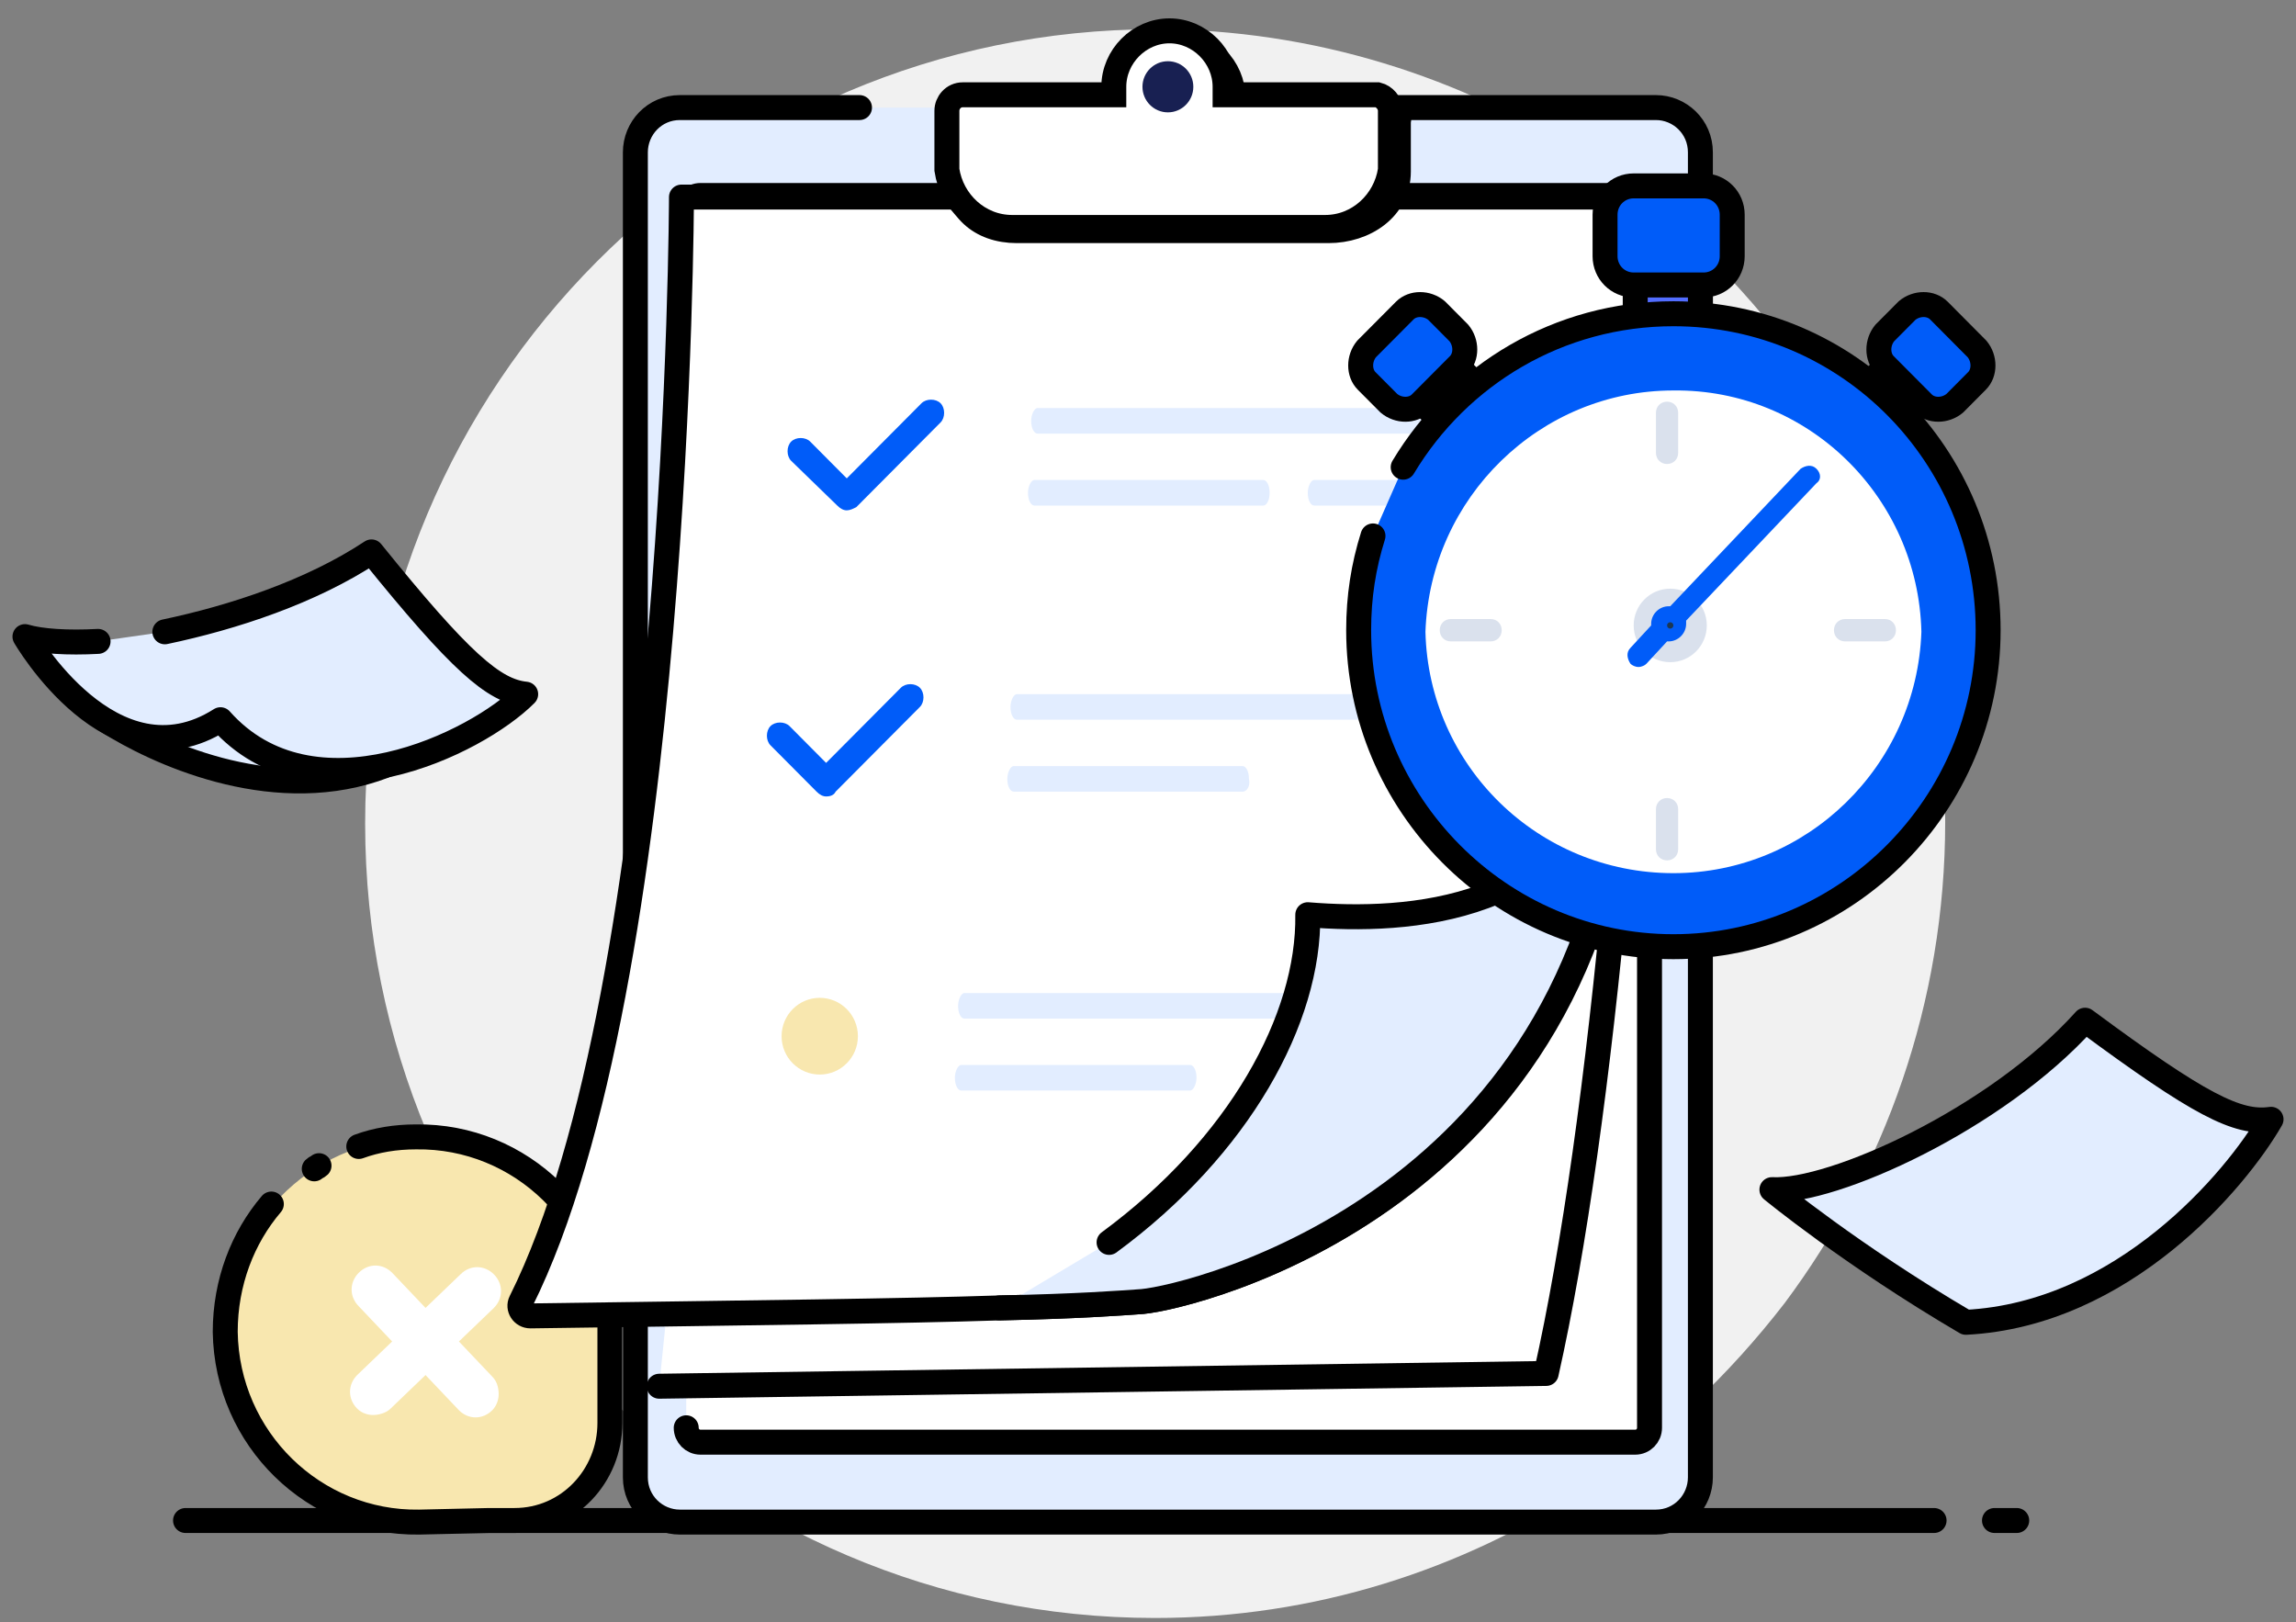
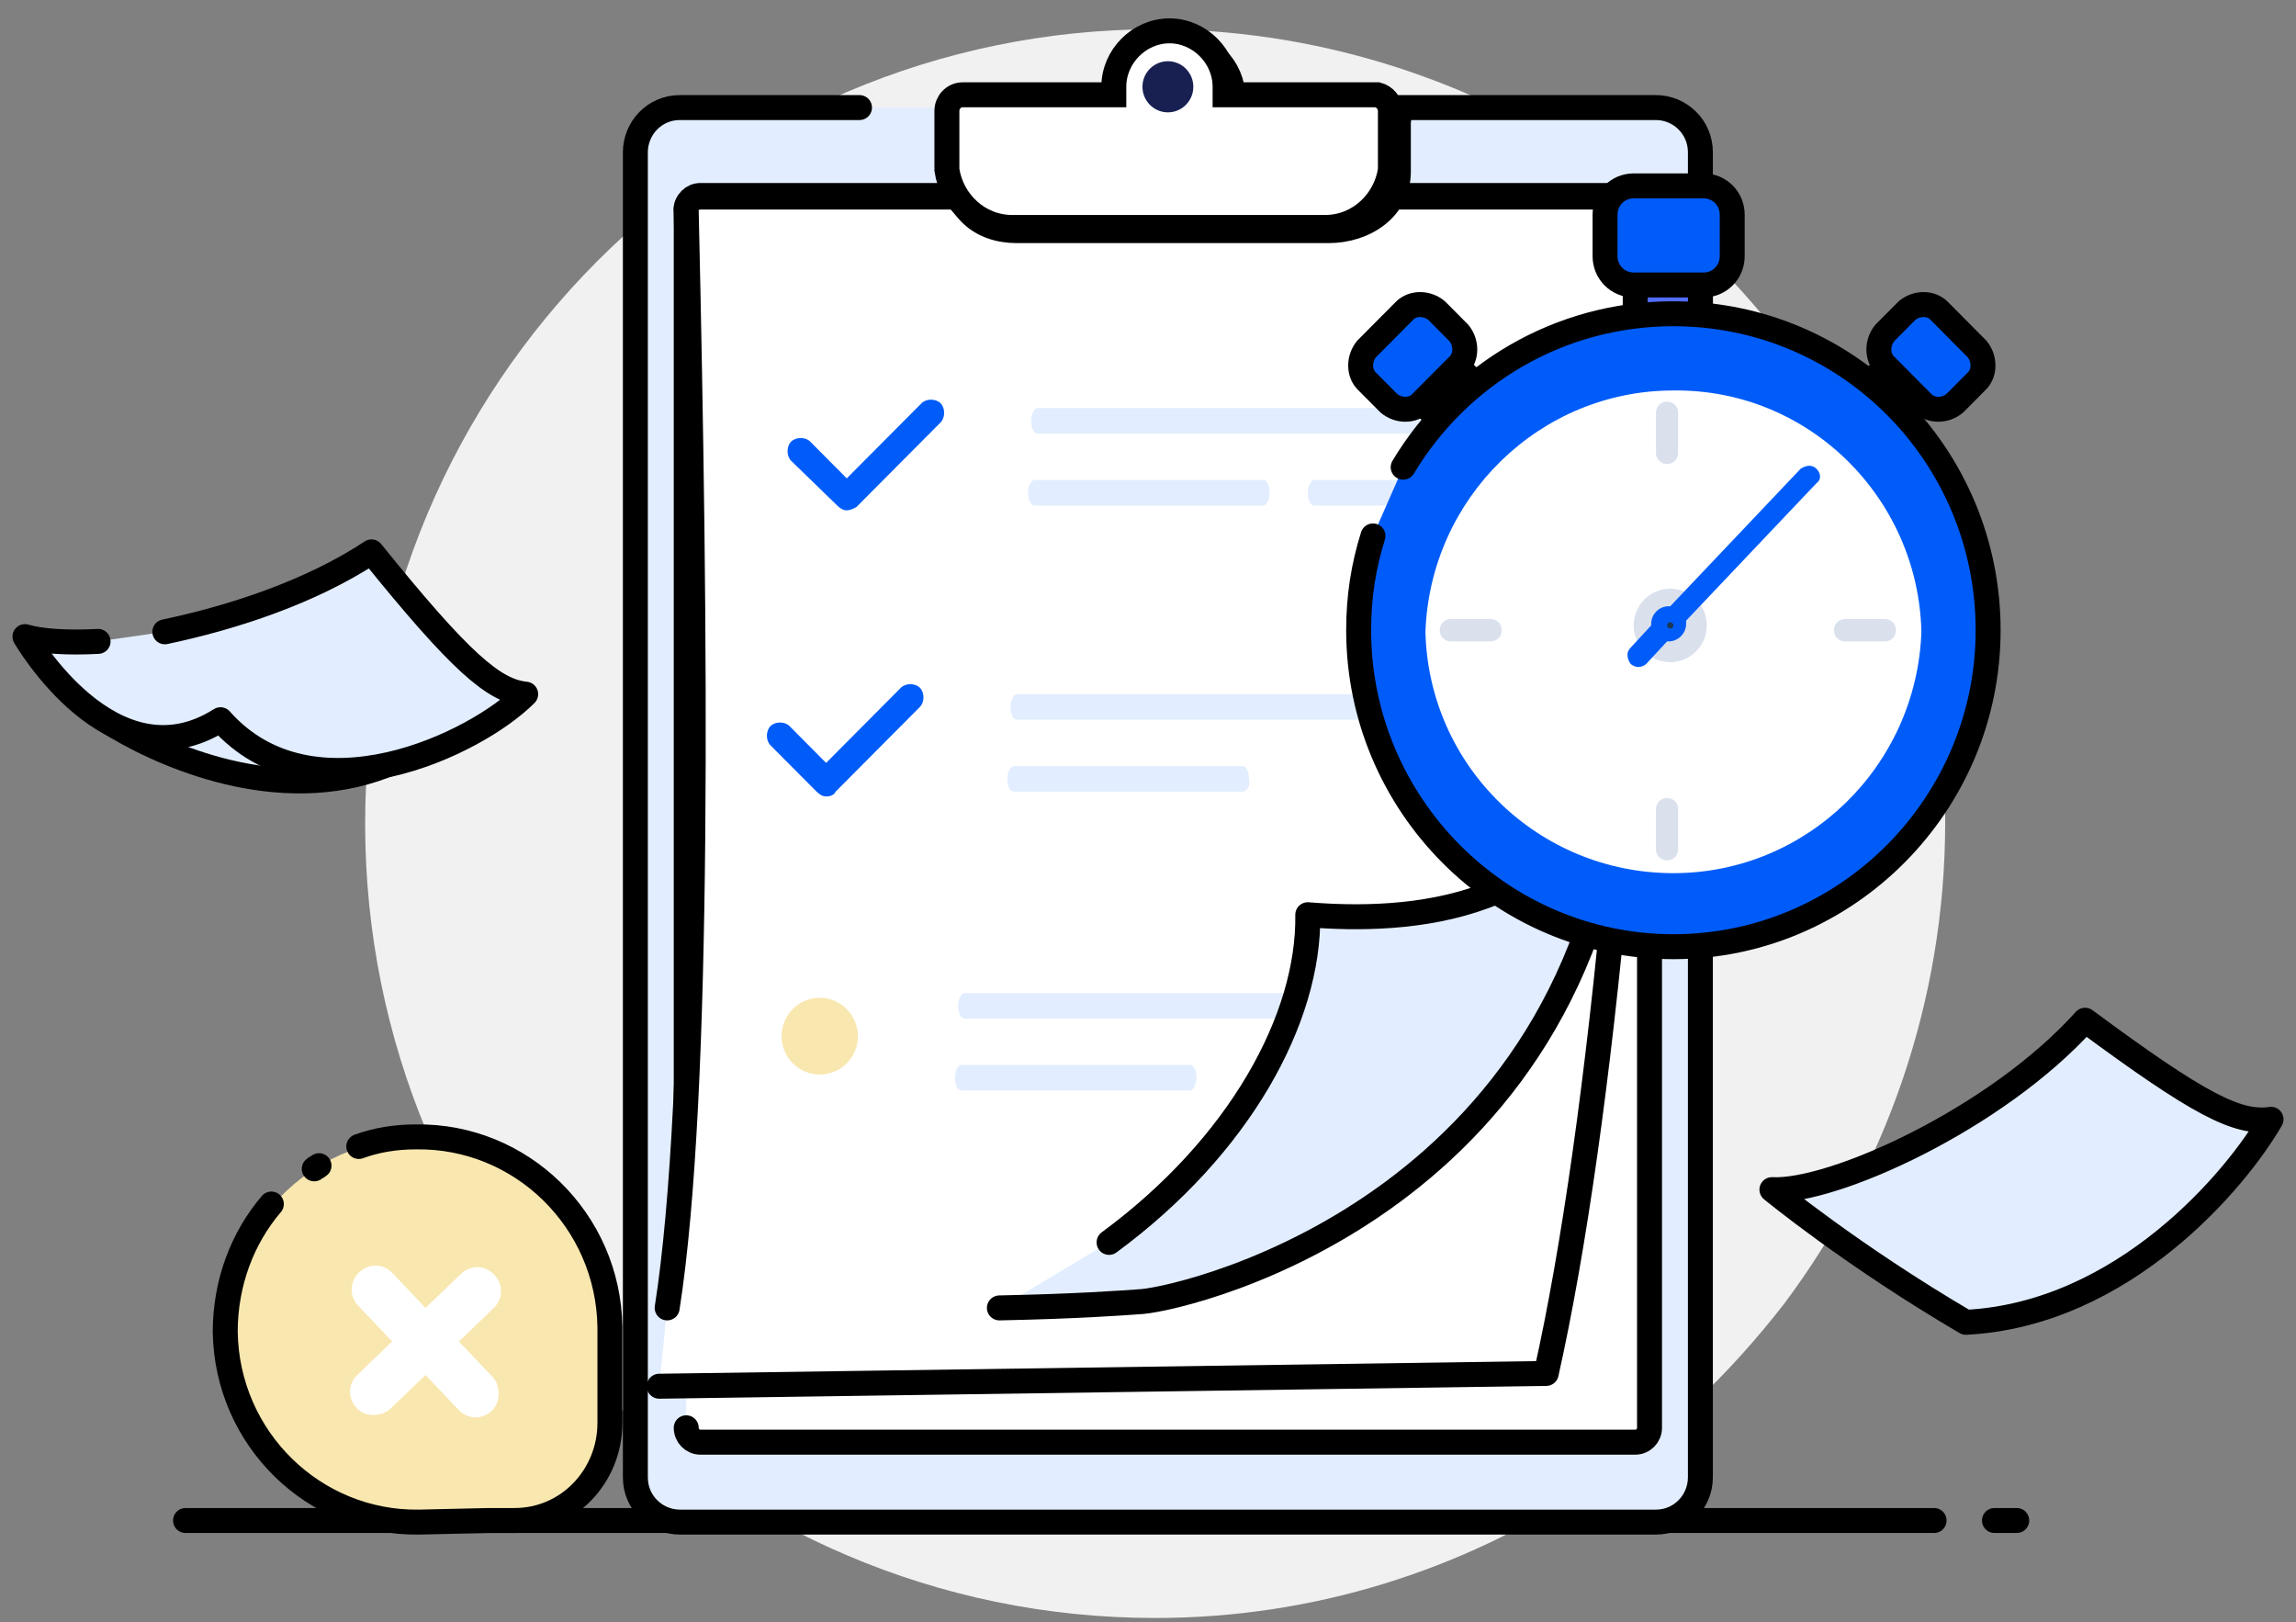
<svg xmlns="http://www.w3.org/2000/svg" width="92" height="65" viewBox="0 0 92 65" fill="none">
  <rect x="0" y="0" width="92" height="65" fill="#808080" stroke="none" />
  <path d="M77.943 32.936C77.943 40.172 75.523 46.833 71.51 52.212C69.281 55.094 66.606 57.656 63.548 59.641C58.58 62.907 52.656 64.828 46.287 64.828C28.771 64.828 14.631 50.547 14.631 33C14.631 15.389 28.835 1.172 46.287 1.172C52.656 1.172 58.58 3.093 63.548 6.295C66.606 8.28 69.281 10.842 71.51 13.724C75.586 19.039 77.943 25.699 77.943 32.936Z" fill="#F1F1F1" />
  <path d="M79.918 60.922H80.81" stroke="black" stroke-miterlimit="10" stroke-linecap="round" stroke-linejoin="round" />
  <path d="M7.434 60.922H77.498" stroke="black" stroke-miterlimit="10" stroke-linecap="round" stroke-linejoin="round" />
  <path d="M39.217 4.31H66.351C67.306 4.31 68.134 5.078 68.134 6.103V59.193C68.134 60.153 67.37 60.986 66.351 60.986H27.242C26.287 60.986 25.459 60.217 25.459 59.193V6.103C25.459 5.142 26.223 4.31 27.242 4.31H34.44" fill="#E2EDFF" />
  <path d="M39.217 4.31H66.351C67.306 4.31 68.134 5.078 68.134 6.103V59.193C68.134 60.153 67.37 60.986 66.351 60.986H27.242C26.287 60.986 25.459 60.217 25.459 59.193V6.103C25.459 5.142 26.223 4.31 27.242 4.31H34.44" stroke="black" stroke-miterlimit="10" stroke-linecap="round" stroke-linejoin="round" />
  <path d="M27.497 57.207C27.497 57.527 27.752 57.784 28.07 57.784H65.523C65.841 57.784 66.096 57.527 66.096 57.207V8.409C66.096 8.088 65.841 7.832 65.523 7.832H28.07C27.752 7.832 27.497 8.088 27.497 8.409V55.478" fill="white" />
  <path d="M27.497 57.207C27.497 57.527 27.752 57.784 28.07 57.784H65.523C65.841 57.784 66.096 57.527 66.096 57.207V8.409C66.096 8.088 65.841 7.832 65.523 7.832H28.07C27.752 7.832 27.497 8.088 27.497 8.409V55.478" stroke="black" stroke-miterlimit="10" stroke-linecap="round" stroke-linejoin="round" />
  <path d="M26.414 55.542L61.956 55.03C64.185 45.103 65.841 27.364 66.159 8.472C66.159 8.152 65.905 7.896 65.586 7.896H28.07C27.752 7.896 27.433 8.152 27.497 8.472C27.879 25.187 28.07 43.887 26.733 52.404" fill="white" />
  <path d="M26.414 55.542L61.956 55.03C64.185 45.103 65.841 27.364 66.159 8.472C66.159 8.152 65.905 7.896 65.586 7.896H28.07C27.752 7.896 27.433 8.152 27.497 8.472C27.879 25.187 28.07 43.887 26.733 52.404" stroke="black" stroke-miterlimit="10" stroke-linecap="round" stroke-linejoin="round" />
  <path d="M24.375 57.079C24.375 59.192 22.719 60.985 20.553 60.985H19.534L16.732 61.049C12.528 61.113 9.025 57.719 8.961 53.429C9.025 49.202 12.4 45.68 16.604 45.616C20.808 45.552 24.311 48.946 24.375 53.236V54.901V57.079Z" fill="#F8E7AF" />
-   <path d="M14.376 45.936C15.076 45.68 15.841 45.552 16.669 45.552C20.873 45.488 24.376 48.882 24.439 53.173V54.838V57.015C24.439 59.129 22.783 60.922 20.618 60.922H19.599L16.796 60.986C12.592 61.05 9.089 57.656 9.025 53.365C9.025 51.38 9.726 49.587 10.873 48.242" fill="#F8E7AF" />
  <path d="M14.376 45.936C15.076 45.68 15.841 45.552 16.669 45.552C20.873 45.488 24.376 48.882 24.439 53.173V54.838V57.015C24.439 59.129 22.783 60.922 20.618 60.922H19.599L16.796 60.986C12.592 61.05 9.089 57.656 9.025 53.365C9.025 51.38 9.726 49.587 10.873 48.242" stroke="black" stroke-miterlimit="10" stroke-linecap="round" stroke-linejoin="round" />
  <path d="M12.592 46.832C12.655 46.768 12.719 46.768 12.783 46.705L12.592 46.832Z" fill="#F8E7AF" />
  <path d="M12.592 46.832C12.655 46.768 12.719 46.768 12.783 46.705" stroke="black" stroke-miterlimit="10" stroke-linecap="round" stroke-linejoin="round" />
  <path d="M18.389 53.749L19.79 52.404C20.172 52.02 20.172 51.444 19.79 51.059C19.408 50.675 18.834 50.675 18.452 51.059L17.051 52.404L15.713 50.995C15.331 50.611 14.758 50.611 14.376 50.995C13.993 51.38 13.993 51.956 14.376 52.34L15.713 53.749L14.312 55.094C13.93 55.478 13.93 56.054 14.312 56.439C14.503 56.631 14.758 56.695 14.949 56.695C15.14 56.695 15.459 56.631 15.65 56.439L17.051 55.094L18.389 56.503C18.771 56.887 19.344 56.887 19.726 56.503C19.917 56.311 19.981 56.054 19.981 55.862C19.981 55.606 19.917 55.35 19.726 55.158L18.389 53.749Z" fill="white" />
-   <path d="M66.096 7.896C66.096 7.896 66.032 10.842 65.141 29.478C65.141 29.606 65.141 29.734 65.141 29.862C63.994 48.113 47.816 51.956 45.777 52.148C44.886 52.212 43.166 52.34 40.045 52.404C36.223 52.532 30.363 52.596 21.255 52.724C20.937 52.724 20.745 52.404 20.873 52.148C27.242 39.404 27.306 7.896 27.306 7.896H66.096Z" fill="white" stroke="black" stroke-miterlimit="10" stroke-linecap="round" stroke-linejoin="round" />
  <path d="M57.179 40.813H38.644C38.517 40.813 38.39 40.621 38.39 40.301C38.39 40.044 38.517 39.788 38.644 39.788H57.243C57.371 39.788 57.498 39.98 57.498 40.301C57.498 40.557 57.371 40.813 57.179 40.813Z" fill="#E2EDFF" />
  <path d="M47.688 43.695H38.517C38.389 43.695 38.262 43.503 38.262 43.182C38.262 42.926 38.389 42.67 38.517 42.67H47.688C47.816 42.67 47.943 42.862 47.943 43.182C47.943 43.438 47.816 43.695 47.688 43.695Z" fill="#E2EDFF" />
  <path d="M60.173 17.374H41.574C41.447 17.374 41.319 17.182 41.319 16.862C41.319 16.606 41.447 16.349 41.574 16.349H60.173C60.3 16.349 60.428 16.542 60.428 16.862C60.428 17.182 60.3 17.374 60.173 17.374Z" fill="#E2EDFF" />
  <path d="M60.046 20.256H52.657C52.53 20.256 52.402 20.064 52.402 19.744C52.402 19.488 52.53 19.231 52.657 19.231H60.046C60.173 19.231 60.3 19.423 60.3 19.744C60.3 20.064 60.173 20.256 60.046 20.256Z" fill="#E2EDFF" />
  <path d="M50.618 20.256H41.446C41.319 20.256 41.191 20.064 41.191 19.744C41.191 19.488 41.319 19.231 41.446 19.231H50.618C50.746 19.231 50.873 19.423 50.873 19.744C50.873 20.064 50.746 20.256 50.618 20.256Z" fill="#E2EDFF" />
  <path d="M44.44 49.779C49.663 45.936 52.465 40.813 52.402 36.65C56.351 36.971 63.102 36.65 65.077 29.798C63.994 48.114 47.816 51.956 45.777 52.148C44.886 52.212 43.166 52.34 40.045 52.404" fill="#E2EDFF" />
  <path d="M44.44 49.779C49.663 45.936 52.465 40.813 52.402 36.65C56.351 36.971 63.102 36.65 65.077 29.798C63.994 48.114 47.816 51.956 45.777 52.148C44.886 52.212 43.166 52.34 40.045 52.404" stroke="black" stroke-miterlimit="10" stroke-linecap="round" stroke-linejoin="round" />
  <path d="M33.93 20.448C33.803 20.448 33.675 20.384 33.548 20.256L31.701 18.463C31.51 18.271 31.51 17.887 31.701 17.694C31.892 17.502 32.274 17.502 32.465 17.694L33.93 19.167L36.924 16.157C37.115 15.965 37.497 15.965 37.688 16.157C37.879 16.349 37.879 16.734 37.688 16.926L34.312 20.32C34.185 20.384 34.058 20.448 33.93 20.448Z" fill="#005CF9" />
  <path d="M59.344 28.837H40.745C40.618 28.837 40.49 28.645 40.49 28.325C40.49 28.069 40.618 27.813 40.745 27.813H59.344C59.471 27.813 59.599 28.005 59.599 28.325C59.599 28.581 59.471 28.837 59.344 28.837Z" fill="#E2EDFF" />
  <path d="M49.79 31.719H40.618C40.491 31.719 40.363 31.527 40.363 31.207C40.363 30.951 40.491 30.695 40.618 30.695H49.79C49.917 30.695 50.045 30.887 50.045 31.207C50.108 31.463 49.981 31.719 49.79 31.719Z" fill="#E2EDFF" />
  <path d="M33.102 31.911C32.975 31.911 32.847 31.847 32.72 31.719L30.873 29.862C30.682 29.67 30.682 29.286 30.873 29.093C31.064 28.901 31.446 28.901 31.637 29.093L33.102 30.567L36.096 27.557C36.287 27.364 36.669 27.364 36.86 27.557C37.051 27.749 37.051 28.133 36.86 28.325L33.484 31.719C33.421 31.847 33.293 31.911 33.102 31.911Z" fill="#005CF9" />
  <path d="M55.905 4.438C55.905 4.374 55.905 4.374 55.905 4.438L55.523 4.054C55.523 4.054 55.332 4.118 55.204 4.246H49.345C49.345 4.118 49.408 4.054 49.408 3.926C49.408 2.709 48.389 1.684 47.179 1.684C45.969 1.684 44.95 2.709 44.95 3.926C44.95 4.054 44.95 4.182 45.013 4.246H38.899C38.58 4.246 38.262 4.502 38.262 4.886V6.872C38.262 8.345 39.281 9.241 40.746 9.241H53.23C54.695 9.241 56.032 8.345 56.032 6.872V4.822C56.096 4.694 56.032 4.566 55.905 4.438Z" fill="white" stroke="black" stroke-miterlimit="10" />
  <path d="M55.713 4.438V6.423C55.713 6.551 55.713 6.679 55.713 6.807C55.522 8.088 54.439 9.113 53.102 9.113H40.554C39.216 9.113 38.133 8.088 37.942 6.807C37.942 6.679 37.942 6.551 37.942 6.423V4.438C37.942 4.118 38.197 3.798 38.579 3.798H44.63C44.63 3.669 44.63 3.605 44.63 3.477C44.63 2.261 45.649 1.236 46.86 1.236C48.07 1.236 49.089 2.261 49.089 3.477C49.089 3.605 49.089 3.669 49.089 3.798H55.204C55.458 3.862 55.713 4.118 55.713 4.438Z" fill="white" stroke="black" stroke-miterlimit="10" />
  <path d="M46.797 4.502C47.36 4.502 47.816 4.043 47.816 3.477C47.816 2.912 47.36 2.453 46.797 2.453C46.235 2.453 45.778 2.912 45.778 3.477C45.778 4.043 46.235 4.502 46.797 4.502Z" fill="#182052" />
  <path d="M8.708 26.02C8.708 26.02 2.402 27.621 4.313 28.901C6.224 30.118 10.746 32.232 15.013 30.823C19.281 29.414 15.013 27.428 15.077 27.428C15.141 27.428 8.708 26.02 8.708 26.02Z" fill="#E2EDFF" stroke="black" stroke-miterlimit="10" />
  <path d="M6.605 25.315C9.344 24.739 12.465 23.714 14.885 22.113C18.452 26.532 19.79 27.685 21.064 27.813C19.089 29.798 12.529 33 8.834 28.837C4.503 31.591 1 25.507 1 25.507C1.637 25.699 2.72 25.764 3.93 25.699" fill="#E2EDFF" />
  <path d="M6.605 25.315C9.344 24.739 12.465 23.714 14.885 22.113C18.452 26.532 19.79 27.685 21.064 27.813C19.089 29.798 12.529 33 8.834 28.837C4.503 31.591 1 25.507 1 25.507C1.637 25.699 2.72 25.764 3.93 25.699" stroke="black" stroke-miterlimit="10" stroke-linecap="round" stroke-linejoin="round" />
  <path d="M71 47.665C73.42 47.793 79.981 44.847 83.548 40.877C88.134 44.271 89.662 45.04 91 44.847C89.599 47.281 85.076 52.66 78.771 52.981C74.185 50.291 71 47.665 71 47.665Z" fill="#E2EDFF" stroke="black" stroke-miterlimit="10" stroke-linecap="round" stroke-linejoin="round" />
  <path d="M32.847 43.054C33.691 43.054 34.376 42.366 34.376 41.517C34.376 40.669 33.691 39.98 32.847 39.98C32.003 39.98 31.318 40.669 31.318 41.517C31.318 42.366 32.003 43.054 32.847 43.054Z" fill="#F8E7AF" />
  <path d="M68.135 11.034H65.523V12.763H68.135V11.034Z" fill="#526DFF" stroke="black" stroke-miterlimit="10" />
  <path d="M58.212 14.473L56.77 15.922L57.806 16.964L59.248 15.515L58.212 14.473Z" fill="#526DFF" stroke="black" stroke-miterlimit="10" />
  <path d="M74.854 15.395L76.295 16.844L77.241 15.893L75.799 14.444L74.854 15.395Z" fill="#526DFF" stroke="black" stroke-miterlimit="10" />
  <path d="M56.225 18.719C58.454 15.005 62.467 12.571 67.053 12.571C74.059 12.571 79.664 18.271 79.664 25.251C79.664 32.231 73.996 37.931 67.053 37.931C60.11 37.931 54.441 32.231 54.441 25.251C54.441 23.906 54.633 22.689 55.015 21.473" fill="#005CF9" />
  <path d="M56.225 18.719C58.454 15.005 62.467 12.571 67.053 12.571C74.059 12.571 79.664 18.271 79.664 25.251C79.664 32.231 73.996 37.931 67.053 37.931C60.11 37.931 54.441 32.231 54.441 25.251C54.441 23.906 54.633 22.689 55.015 21.473" stroke="black" stroke-miterlimit="10" stroke-linecap="round" stroke-linejoin="round" />
  <path d="M76.99 25.315C76.799 30.695 72.404 34.985 67.053 34.985C61.639 34.985 57.245 30.695 57.117 25.315C57.308 19.936 61.703 15.645 67.053 15.645C72.468 15.581 76.862 19.936 76.99 25.315Z" fill="white" />
  <path d="M75.525 25.699H73.932C73.677 25.699 73.486 25.507 73.486 25.251C73.486 24.995 73.677 24.803 73.932 24.803H75.525C75.779 24.803 75.97 24.995 75.97 25.251C75.97 25.507 75.779 25.699 75.525 25.699Z" fill="#DAE1ED" />
  <path d="M59.728 25.699H58.135C57.88 25.699 57.69 25.507 57.69 25.251C57.69 24.995 57.88 24.803 58.135 24.803H59.728C59.983 24.803 60.173 24.995 60.173 25.251C60.173 25.507 59.983 25.699 59.728 25.699Z" fill="#DAE1ED" />
  <path d="M66.798 34.473C66.544 34.473 66.353 34.281 66.353 34.025V32.424C66.353 32.167 66.544 31.975 66.798 31.975C67.053 31.975 67.244 32.167 67.244 32.424V34.025C67.244 34.281 67.053 34.473 66.798 34.473Z" fill="#DAE1ED" />
  <path d="M66.798 18.591C66.544 18.591 66.353 18.399 66.353 18.143V16.541C66.353 16.285 66.544 16.093 66.798 16.093C67.053 16.093 67.244 16.285 67.244 16.541V18.143C67.244 18.399 67.053 18.591 66.798 18.591Z" fill="#DAE1ED" />
  <path d="M66.926 26.532C67.735 26.532 68.391 25.872 68.391 25.059C68.391 24.245 67.735 23.586 66.926 23.586C66.117 23.586 65.461 24.245 65.461 25.059C65.461 25.872 66.117 26.532 66.926 26.532Z" fill="#DAE1ED" />
  <path d="M72.786 18.783C72.595 18.591 72.34 18.655 72.149 18.783L66.926 24.291H66.862C66.48 24.291 66.162 24.611 66.162 24.995C66.162 25.059 66.162 25.059 66.162 25.059L65.334 25.956C65.142 26.148 65.206 26.404 65.334 26.596C65.397 26.66 65.525 26.724 65.652 26.724C65.779 26.724 65.907 26.66 65.97 26.596L66.799 25.699H66.862C67.244 25.699 67.563 25.379 67.563 24.995C67.563 24.931 67.563 24.931 67.563 24.867L72.786 19.359C72.977 19.231 72.977 18.975 72.786 18.783Z" fill="#005CF9" />
  <path d="M72.657 18.975L65.587 26.404C65.523 26.404 65.523 26.404 65.46 26.404C65.396 26.34 65.396 26.212 65.523 26.084L72.339 18.911C72.403 18.783 72.594 18.783 72.657 18.911C72.657 18.911 72.657 18.911 72.657 18.975Z" fill="#005CF9" />
  <path d="M69.409 8.601V10.266C69.409 10.906 68.9 11.418 68.263 11.418H65.46C64.823 11.418 64.314 10.906 64.314 10.266V8.601C64.314 7.96 64.823 7.448 65.46 7.448H68.263C68.9 7.448 69.409 7.96 69.409 8.601Z" fill="#005CF9" stroke="black" stroke-miterlimit="10" stroke-linecap="round" stroke-linejoin="round" />
  <path d="M58.455 14.62L56.926 16.157C56.608 16.478 56.034 16.478 55.652 16.157L54.76 15.261C54.442 14.941 54.442 14.364 54.76 13.98L56.289 12.443C56.608 12.123 57.181 12.123 57.563 12.443L58.455 13.34C58.773 13.724 58.773 14.3 58.455 14.62Z" fill="#005CF9" stroke="black" stroke-miterlimit="10" stroke-linecap="round" stroke-linejoin="round" />
-   <path d="M75.524 14.62L77.053 16.157C77.371 16.478 77.944 16.478 78.327 16.157L79.218 15.261C79.537 14.941 79.537 14.364 79.218 13.98L77.69 12.443C77.371 12.123 76.798 12.123 76.416 12.443L75.524 13.34C75.206 13.724 75.206 14.3 75.524 14.62Z" fill="#005CF9" stroke="black" stroke-miterlimit="10" stroke-linecap="round" stroke-linejoin="round" />
+   <path d="M75.524 14.62L77.053 16.157C77.371 16.478 77.944 16.478 78.327 16.157L79.218 15.261C79.537 14.941 79.537 14.364 79.218 13.98L77.69 12.443C77.371 12.123 76.798 12.123 76.416 12.443L75.524 13.34C75.206 13.724 75.206 14.3 75.524 14.62" fill="#005CF9" stroke="black" stroke-miterlimit="10" stroke-linecap="round" stroke-linejoin="round" />
  <path d="M66.925 25.187C66.996 25.187 67.053 25.13 67.053 25.059C67.053 24.988 66.996 24.931 66.925 24.931C66.855 24.931 66.798 24.988 66.798 25.059C66.798 25.13 66.855 25.187 66.925 25.187Z" fill="#1C3754" />
</svg>